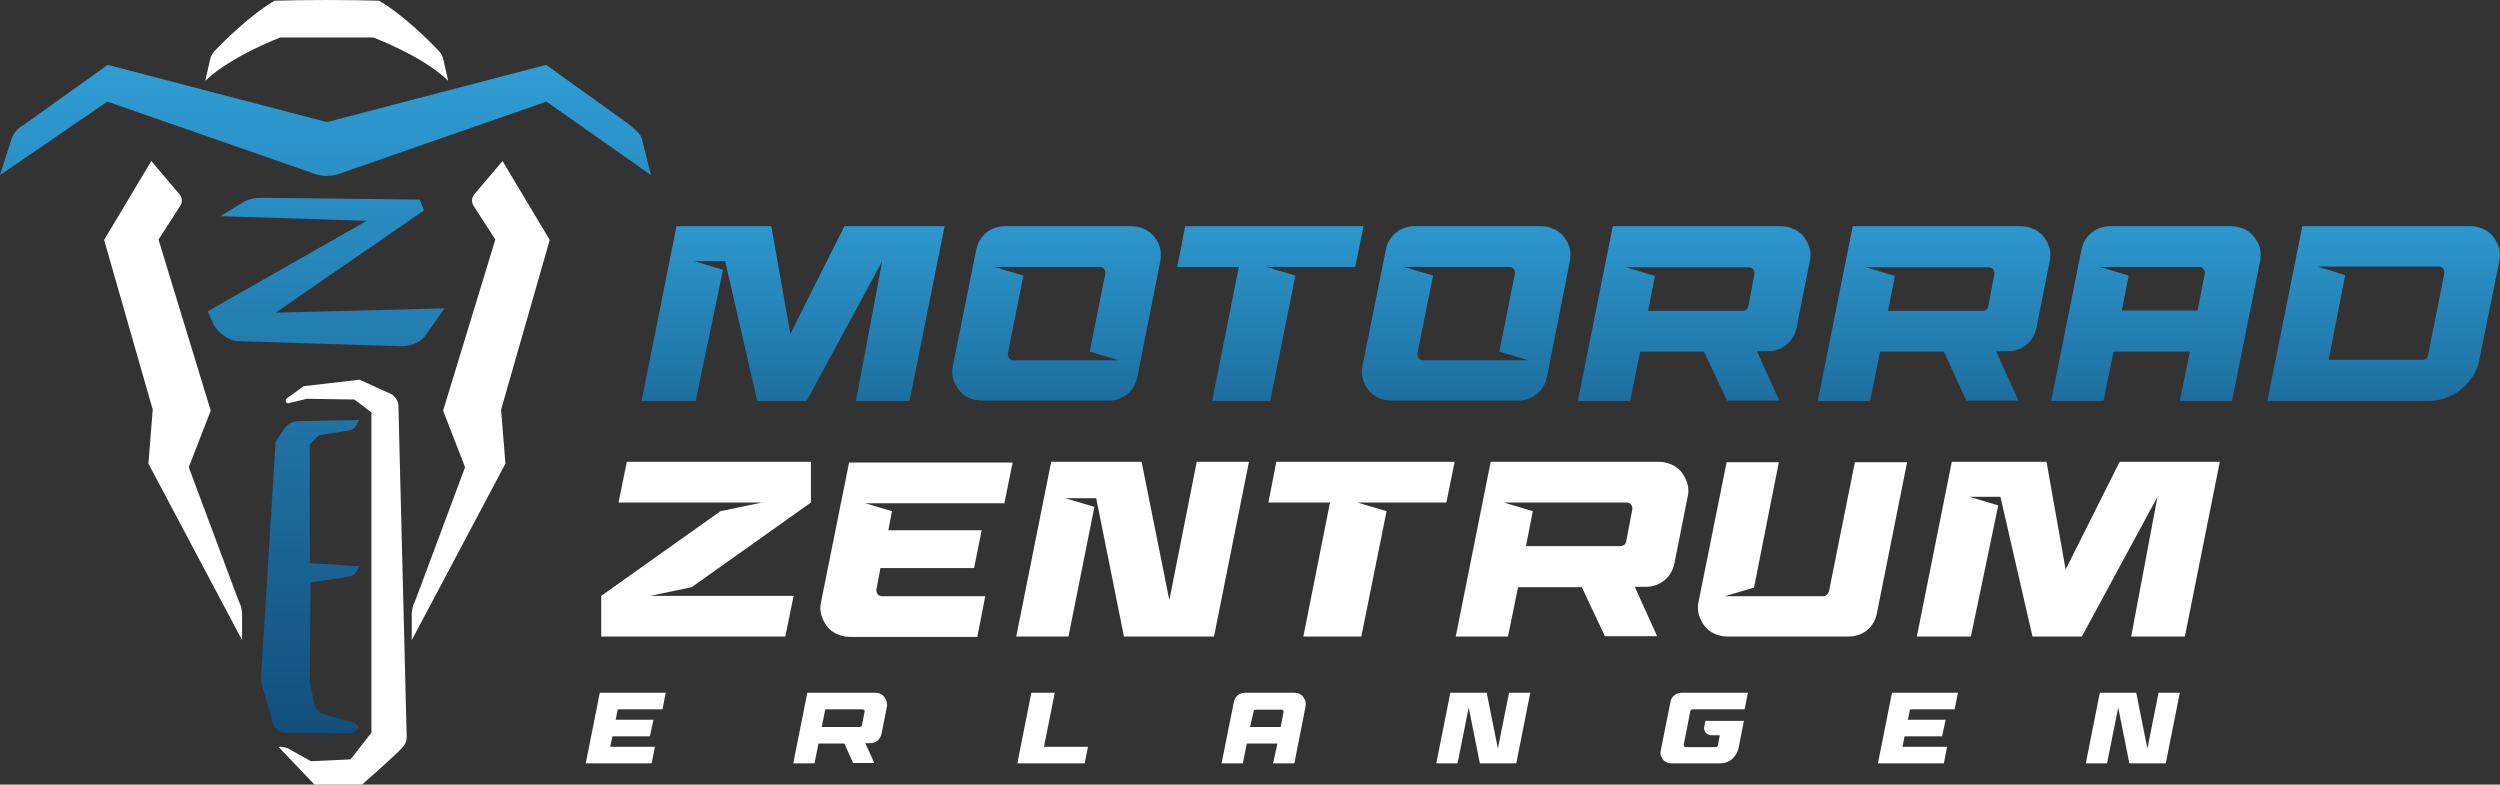
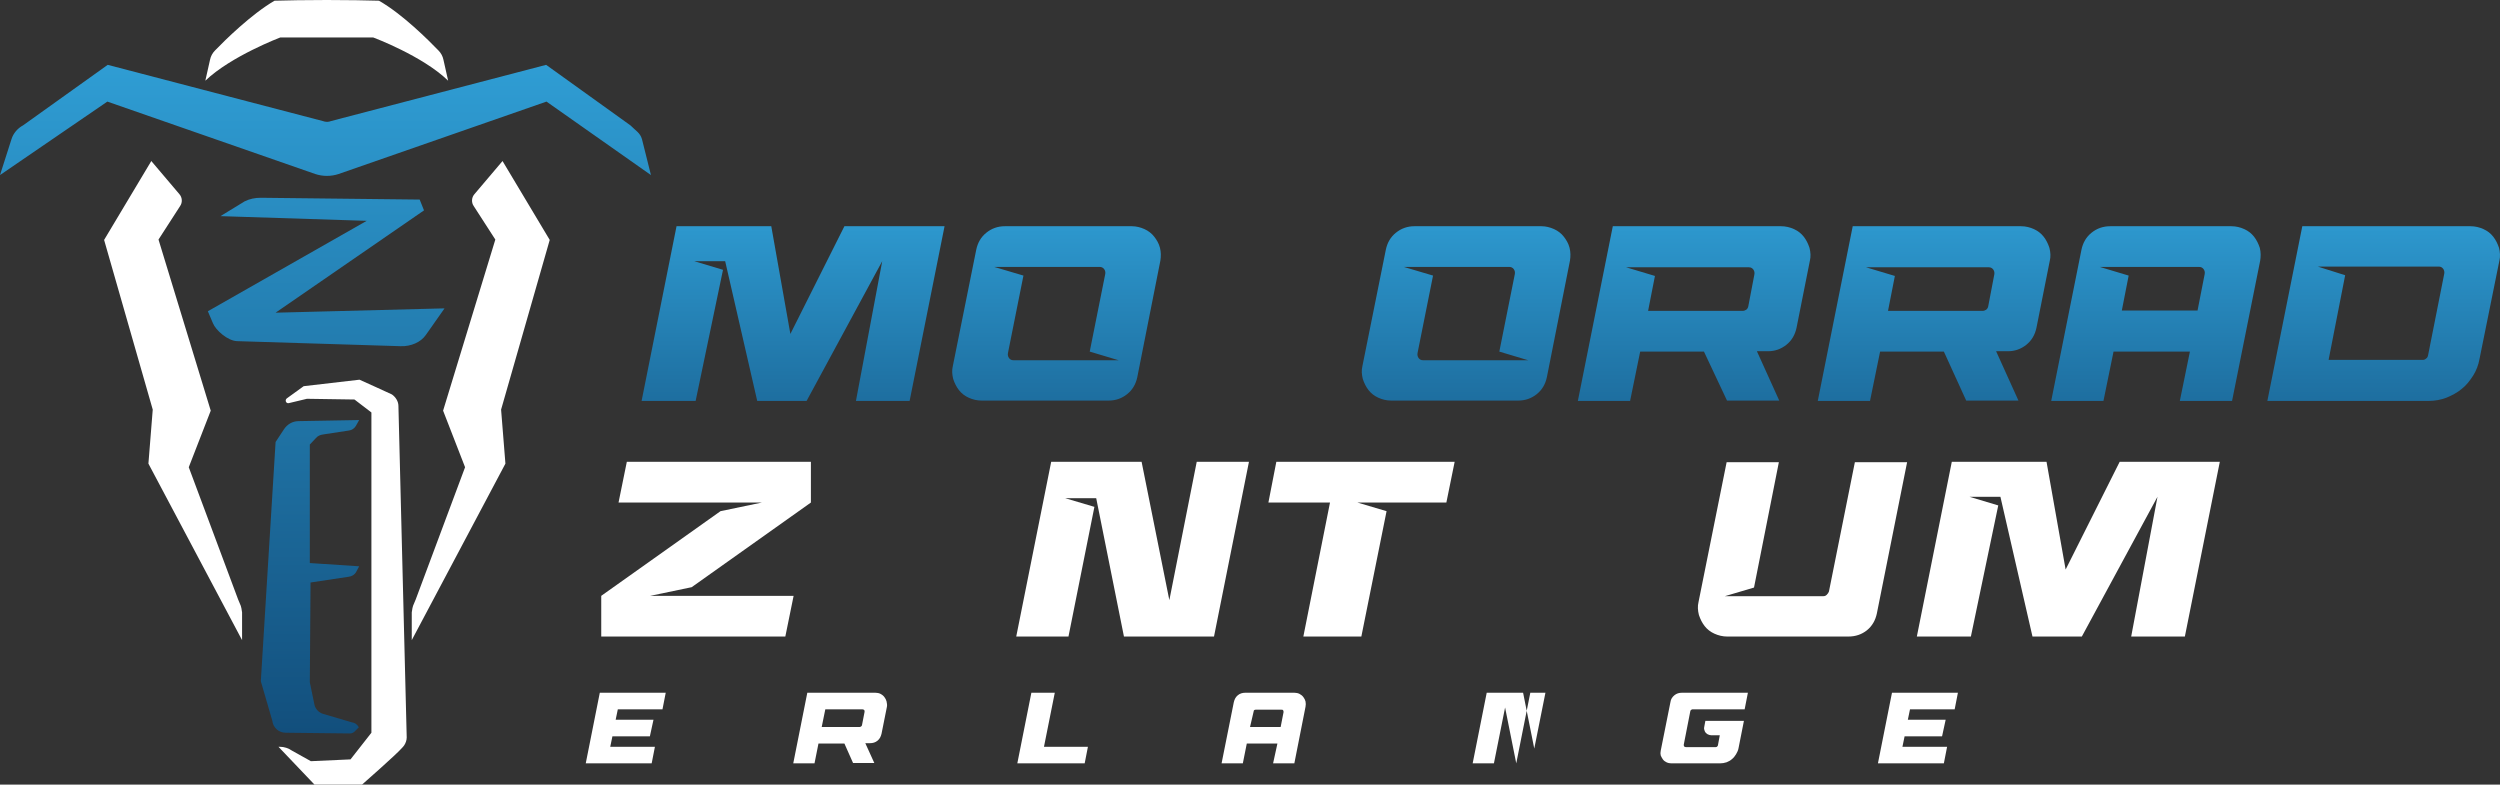
<svg xmlns="http://www.w3.org/2000/svg" id="uuid-400ae98a-b216-4b8c-a89a-89fac5ee4c60" viewBox="0 0 693.98 217.8">
  <rect x="0" y="0" width="693.98" height="217.8" fill="#333333" stroke="none" />
  <defs>
    <style>.uuid-af3762b8-b78f-47f5-b280-778b796bca79{fill:url(#uuid-2112db68-eb7f-426d-878e-9007c9ee6161);}.uuid-fa28141c-27bb-4a30-9467-e9baf700de58{fill:#0095ce;}.uuid-24b5c979-34e2-4d1a-b232-a64d4d1b2370{fill:#fff;}.uuid-8ffbae6f-c6e4-4f67-a758-b1fc8eec25f5{fill:url(#uuid-4916f60b-e129-4900-8d08-37fdc4fe9644);}.uuid-fb22a791-edf5-4bf0-8d20-21fedb73bc50{fill:url(#uuid-8311a291-460a-49fd-9104-dfc1d2b51168);}.uuid-4f41897f-fc43-4598-ab72-0ec44ee1ff92{fill:url(#uuid-19acbbc2-6eac-42f1-91c0-921558387ae2);}.uuid-af2a145e-a74e-4237-bd64-8795d290dd4e{fill:url(#uuid-9f75b859-7555-4e39-be52-ae417c317364);}.uuid-03e21619-158c-4e87-aeb4-ebc08f46a30e{fill:url(#uuid-216ec4ef-c7b4-47f1-9ce8-c5f4e4612434);}.uuid-fa1f8a5c-6229-4143-9437-c9324a6d9b47{fill:url(#uuid-f49ff5ae-3f35-47a7-b6ab-a7a4d9a2dfaf);}.uuid-9433f864-f536-48e9-be5d-eb26cf14b172{fill:url(#uuid-ec998dbb-a842-44db-8b7a-d14b06c3930b);}.uuid-c2203fc7-a70a-4bac-a9ab-8c8f5f765db3{fill:url(#uuid-b8e59c0f-b681-4439-872f-ce1b5fff8b76);}.uuid-048752b0-9db0-4c99-b7c8-cb29e1f548ac{fill:url(#uuid-ba56bf14-7db1-4ba4-b504-1972fb141585);}.uuid-b182b0e2-0ca6-4da3-a13c-f512751ee69d{fill:url(#uuid-287ab0fc-7989-4b54-a72a-344fd2ca7b83);}</style>
    <linearGradient id="uuid-8311a291-460a-49fd-9104-dfc1d2b51168" x1="90.35" y1="-101.96" x2="90.35" y2="225.65" gradientTransform="translate(0 217.6) scale(1 -1)" gradientUnits="userSpaceOnUse">
      <stop offset="0" stop-color="#001e46" />
      <stop offset="1" stop-color="#33a8e0" />
    </linearGradient>
    <linearGradient id="uuid-216ec4ef-c7b4-47f1-9ce8-c5f4e4612434" x1="90.55" y1="-101.96" x2="90.55" y2="225.65" gradientTransform="translate(0 217.6) scale(1 -1)" gradientUnits="userSpaceOnUse">
      <stop offset="0" stop-color="#001e46" />
      <stop offset="1" stop-color="#33a8e0" />
    </linearGradient>
    <linearGradient id="uuid-4916f60b-e129-4900-8d08-37fdc4fe9644" x1="86.05" y1="-101.96" x2="86.05" y2="225.65" gradientTransform="translate(0 217.6) scale(1 -1)" gradientUnits="userSpaceOnUse">
      <stop offset="0" stop-color="#001e46" />
      <stop offset="1" stop-color="#33a8e0" />
    </linearGradient>
    <linearGradient id="uuid-9f75b859-7555-4e39-be52-ae417c317364" x1="220.15" y1="11.77" x2="220.15" y2="174.06" gradientTransform="translate(0 217.6) scale(1 -1)" gradientUnits="userSpaceOnUse">
      <stop offset="0" stop-color="#001e46" />
      <stop offset="1" stop-color="#33a8e0" />
    </linearGradient>
    <linearGradient id="uuid-f49ff5ae-3f35-47a7-b6ab-a7a4d9a2dfaf" x1="293.28" y1="11.77" x2="293.28" y2="174.06" gradientTransform="translate(0 217.6) scale(1 -1)" gradientUnits="userSpaceOnUse">
      <stop offset="0" stop-color="#001e46" />
      <stop offset="1" stop-color="#33a8e0" />
    </linearGradient>
    <linearGradient id="uuid-19acbbc2-6eac-42f1-91c0-921558387ae2" x1="352.65" y1="11.77" x2="352.65" y2="174.06" gradientTransform="translate(0 217.6) scale(1 -1)" gradientUnits="userSpaceOnUse">
      <stop offset="0" stop-color="#001e46" />
      <stop offset="1" stop-color="#33a8e0" />
    </linearGradient>
    <linearGradient id="uuid-b8e59c0f-b681-4439-872f-ce1b5fff8b76" x1="406.98" y1="11.77" x2="406.98" y2="174.06" gradientTransform="translate(0 217.6) scale(1 -1)" gradientUnits="userSpaceOnUse">
      <stop offset="0" stop-color="#001e46" />
      <stop offset="1" stop-color="#33a8e0" />
    </linearGradient>
    <linearGradient id="uuid-ec998dbb-a842-44db-8b7a-d14b06c3930b" x1="470.29" y1="11.77" x2="470.29" y2="174.06" gradientTransform="translate(0 217.6) scale(1 -1)" gradientUnits="userSpaceOnUse">
      <stop offset="0" stop-color="#001e46" />
      <stop offset="1" stop-color="#33a8e0" />
    </linearGradient>
    <linearGradient id="uuid-2112db68-eb7f-426d-878e-9007c9ee6161" x1="536.89" y1="11.77" x2="536.89" y2="174.06" gradientTransform="translate(0 217.6) scale(1 -1)" gradientUnits="userSpaceOnUse">
      <stop offset="0" stop-color="#001e46" />
      <stop offset="1" stop-color="#33a8e0" />
    </linearGradient>
    <linearGradient id="uuid-ba56bf14-7db1-4ba4-b504-1972fb141585" x1="598.47" y1="11.77" x2="598.47" y2="174.06" gradientTransform="translate(0 217.6) scale(1 -1)" gradientUnits="userSpaceOnUse">
      <stop offset="0" stop-color="#001e46" />
      <stop offset="1" stop-color="#33a8e0" />
    </linearGradient>
    <linearGradient id="uuid-287ab0fc-7989-4b54-a72a-344fd2ca7b83" x1="661.69" y1="11.77" x2="661.69" y2="174.06" gradientTransform="translate(0 217.6) scale(1 -1)" gradientUnits="userSpaceOnUse">
      <stop offset="0" stop-color="#001e46" />
      <stop offset="1" stop-color="#33a8e0" />
    </linearGradient>
  </defs>
  <path class="uuid-24b5c979-34e2-4d1a-b232-a64d4d1b2370" d="M114.3,177.7l26-49-1.2-15,13.5-47.1-13.1-21.9-7.8,9.2c-.8,.9-.9,2.3-.2,3.3l6,9.3-14.5,47.5,6.1,15.7-13.7,36.7c-.8,2-.8,1.5-1.1,3.6v7.7Z" />
  <path class="uuid-24b5c979-34e2-4d1a-b232-a64d4d1b2370" d="M123.1,16.6c-.2-1-.7-1.9-1.4-2.6-2.7-2.8-10-10.1-16.5-13.8-3.2-.1-8.9-.2-14.5-.2s-11.3,.1-14.5,.2c-6.5,3.8-13.8,11-16.5,13.8-.7,.7-1.2,1.6-1.4,2.6l-1.3,5.8c7.1-6.8,20.8-12,20.8-12h25.8s13.7,5.1,20.8,12l-1.3-5.8Z" />
  <path class="uuid-fa28141c-27bb-4a30-9467-e9baf700de58" d="M108.7,109.5c-.1-.1-.4-.2-.8-.3,.3,0,.5,.1,.8,.3Z" />
  <path class="uuid-fa28141c-27bb-4a30-9467-e9baf700de58" d="M112.1,206.9c-.1,.2-.3,.4-.4,.5,.2-.2,.3-.4,.4-.5Z" />
  <g>
    <path class="uuid-fb22a791-edf5-4bf0-8d20-21fedb73bc50" d="M178.2,38.6c-.5-1.7-1.7-2.3-3.2-3.8l-23.4-16.8-59.7,15.6c-.7,.3-1.5,.3-2.3,0L29.9,18,6.4,34.8c-1.5,.8-2.7,2.2-3.2,3.8L0,48.6,29.8,28.2l57.7,20.1c2.1,.7,4.4,.7,6.5,0l57.7-20.1,29,20.4-2.5-10Z" />
    <path class="uuid-03e21619-158c-4e87-aeb4-ebc08f46a30e" d="M76.5,86.8l41.2-28.4-1.2-3-44.1-.5c-1.6,0-3.1,.3-4.5,1l-6.7,4.1,40.6,1.3-44.1,25.1,1.4,3.3c.8,2,4.1,4.9,6.7,5l45.4,1.4c2.9,.1,5.6-1.1,7-3.1l5.2-7.4-46.9,1.2Z" />
    <path class="uuid-8ffbae6f-c6e4-4f67-a758-b1fc8eec25f5" d="M96.8,160.1c.9-.1,1.7-.6,2.1-1.4l.8-1.5-13.7-.9v-32.9l1.7-1.8c.5-.6,1.2-.9,2-1l7.2-1.1c.8-.1,1.5-.6,1.9-1.3l.9-1.6-16.8,.3c-1.7,0-3.2,.9-4.1,2.3l-2.3,3.5-4.1,66.4,3.2,11c.2,1.9,1.8,3.3,3.7,3.3l17.9,.2c.4,0,.9-.2,1.2-.5l1.2-1.2c-.4-.8-1.1-1.3-2-1.4l-7.8-2.3c-1.2-.3-2.2-1.3-2.5-2.5l-1.3-6.3,.2-27.7,10.6-1.6Z" />
  </g>
  <path class="uuid-24b5c979-34e2-4d1a-b232-a64d4d1b2370" d="M110.6,112.7l2.3,92c0,.8-.3,1.6-.7,2.2h0c-.1,.1-.2,.3-.4,.5-1.9,2.2-10.9,10-11.3,10.4h-13.2l-10-10.5h.4c1.2,0,2.4,.4,3.4,1.1l5.2,2.9,11-.5,5.8-7.4V114.5l-4.7-3.6-13.2-.2-5,1.2c-.8,.2-1.2-.8-.6-1.3l4.7-3.4,15.5-1.8c.3,.1,9,4.1,9,4.1,1,.7,1.8,1.9,1.8,3.2Z" />
  <path class="uuid-24b5c979-34e2-4d1a-b232-a64d4d1b2370" d="M67.2,177.7l-26-49,1.2-15-13.5-47.1,13.1-21.9,7.8,9.2c.8,.9,.9,2.3,.2,3.3l-6,9.3,14.5,47.5-6.1,15.7,13.7,36.7c.8,2,.8,1.5,1.1,3.6v7.7Z" />
  <g>
    <path class="uuid-af2a145e-a74e-4237-bd64-8795d290dd4e" d="M223.9,111.3h-13.7l-8.9-38.8h-8.6l8,2.4-7.6,36.4h-15l9.7-48.5h26.3l5.3,29.9,15-29.9h27.8l-9.7,48.5h-14.9l7.3-38.8-21,38.8Z" />
    <path class="uuid-fa1f8a5c-6229-4143-9437-c9324a6d9b47" d="M314.2,62.8c1.2,0,2.4,.3,3.5,.8s2,1.2,2.7,2.1,1.3,1.9,1.6,3.1,.3,2.4,.1,3.6l-6.4,32.3c-.4,1.9-1.3,3.5-2.8,4.7s-3.2,1.8-5.2,1.8h-35.2c-1.3,0-2.5-.3-3.6-.8s-2-1.2-2.7-2.1c-.7-.9-1.2-1.9-1.6-3.1-.3-1.2-.4-2.4-.1-3.6l6.5-32.3c.4-1.9,1.3-3.5,2.8-4.7s3.2-1.8,5.1-1.8h35.3Zm-38.2,11.3l8.1,2.4-4.3,21.5c-.1,.5,0,1,.3,1.4s.7,.6,1.2,.6h29.2l-8-2.4,4.3-21.5c.1-.5,0-1-.3-1.4s-.7-.6-1.2-.6h-29.3Z" />
-     <path class="uuid-4f41897f-fc43-4598-ab72-0ec44ee1ff92" d="M329,62.8h49.5l-2.3,11.3h-24.7l8.1,2.4-7,34.8h-16.1l7.4-37.2h-17.1l2.2-11.3Z" />
    <path class="uuid-c2203fc7-a70a-4bac-a9ab-8c8f5f765db3" d="M427.9,62.8c1.2,0,2.4,.3,3.5,.8s2,1.2,2.7,2.1,1.3,1.9,1.6,3.1c.3,1.2,.3,2.4,.1,3.6l-6.4,32.3c-.4,1.9-1.3,3.5-2.8,4.7s-3.2,1.8-5.2,1.8h-35.2c-1.3,0-2.5-.3-3.6-.8s-2-1.2-2.7-2.1c-.7-.9-1.2-1.9-1.6-3.1-.3-1.2-.4-2.4-.1-3.6l6.5-32.3c.4-1.9,1.3-3.5,2.8-4.7s3.2-1.8,5.1-1.8h35.3Zm-38.2,11.3l8.1,2.4-4.3,21.5c-.1,.5,0,1,.3,1.4s.7,.6,1.2,.6h29.2l-8-2.4,4.3-21.5c.1-.5,0-1-.3-1.4s-.7-.6-1.2-.6h-29.3Z" />
    <path class="uuid-9433f864-f536-48e9-be5d-eb26cf14b172" d="M473,97.6h-17.7l-2.8,13.7h-14.5l9.7-48.5h46.7c1.3,0,2.5,.3,3.6,.8s2,1.2,2.7,2.1,1.2,1.9,1.6,3.1c.3,1.2,.4,2.4,.1,3.6l-3.7,18.6c-.4,1.9-1.3,3.5-2.8,4.7s-3.2,1.8-5.1,1.8h-3.1l6.2,13.7h-14.5l-6.4-13.6Zm10.7-11.3c.4,0,.7-.1,1-.3s.5-.5,.6-.9l1.7-8.9c.1-.5,0-1-.3-1.4s-.7-.6-1.2-.6h-34.1l8,2.4-1.9,9.7h26.2Z" />
    <path class="uuid-af3762b8-b78f-47f5-b280-778b796bca79" d="M539.6,97.6h-17.7l-2.8,13.7h-14.5l9.7-48.5h46.7c1.3,0,2.5,.3,3.6,.8s2,1.2,2.7,2.1,1.2,1.9,1.6,3.1c.3,1.2,.4,2.4,.1,3.6l-3.7,18.6c-.4,1.9-1.3,3.5-2.8,4.7s-3.2,1.8-5.1,1.8h-3.3l6.2,13.7h-14.5l-6.2-13.6Zm10.7-11.3c.4,0,.7-.1,1-.3s.5-.5,.6-.9l1.7-8.9c.1-.5,0-1-.3-1.4s-.7-.6-1.2-.6h-34.1l8,2.4-1.9,9.7h26.2Z" />
    <path class="uuid-048752b0-9db0-4c99-b7c8-cb29e1f548ac" d="M586.7,97.6l-2.8,13.7h-14.5l8.4-42c.4-1.9,1.3-3.5,2.8-4.7s3.2-1.8,5.2-1.8h33.6c1.3,0,2.5,.3,3.6,.8s2,1.2,2.7,2.1,1.2,1.9,1.6,3.1c.3,1.2,.3,2.4,.1,3.6l-7.8,38.9h-14.5l2.8-13.7h-21.2Zm23.3-11.3l2-10.2c.1-.5,0-1-.3-1.4s-.7-.6-1.2-.6h-27.6l8,2.4-1.9,9.7h21v.1Z" />
    <path class="uuid-b182b0e2-0ca6-4da3-a13c-f512751ee69d" d="M674.1,111.3h-44.7l9.7-48.5h46.7c1.3,0,2.5,.3,3.6,.8s2,1.2,2.7,2.1,1.2,1.9,1.6,3.1c.3,1.2,.4,2.4,.1,3.6l-5.5,27.2c-.3,1.7-.9,3.3-1.8,4.7-.9,1.4-1.9,2.7-3.2,3.7-1.2,1-2.7,1.8-4.2,2.4-1.6,.6-3.2,.9-5,.9Zm-.1-12.6l4.5-22.7c.1-.5,0-1-.3-1.4s-.7-.6-1.2-.6h-33.6l7.6,2.4-4.6,23.5h26.1c.4,0,.7-.1,1-.4,.2-.1,.4-.4,.5-.8Z" />
  </g>
  <path class="uuid-24b5c979-34e2-4d1a-b232-a64d4d1b2370" d="M211.5,139.5h-39.8l2.3-11.3h51.1v11.3l-33.1,23.5-11.5,2.4h39.8l-2.3,11.3h-51.1v-11.3l33.1-23.5,11.5-2.4Z" />
-   <path class="uuid-24b5c979-34e2-4d1a-b232-a64d4d1b2370" d="M239.5,139.5l8.1,2.4-1,5.3h25.9l-2.1,10.5h-26l-1.1,5.8c-.1,.5,0,1,.3,1.4s.7,.6,1.2,.6h28.7l-2.2,11.3h-35.4c-1.3,0-2.5-.3-3.6-.8s-2-1.2-2.7-2.1c-.7-.9-1.2-1.9-1.6-3.1-.3-1.2-.4-2.4-.1-3.6l7.8-38.8h45.4l-2.3,11.3h-39.3v-.2Z" />
  <path class="uuid-24b5c979-34e2-4d1a-b232-a64d4d1b2370" d="M332.2,128.2h14.5l-9.7,48.5h-25l-7.7-38.4h-8.6l8.1,2.4-7.2,36h-14.5l9.7-48.5h25.1l7.7,38.4,7.6-38.4Z" />
  <path class="uuid-24b5c979-34e2-4d1a-b232-a64d4d1b2370" d="M354.3,128.2h49.5l-2.3,11.3h-24.7l8.1,2.4-7,34.8h-16.1l7.4-37.2h-17.1l2.2-11.3Z" />
-   <path class="uuid-24b5c979-34e2-4d1a-b232-a64d4d1b2370" d="M439.1,163h-17.7l-2.8,13.7h-14.5l9.7-48.5h46.7c1.3,0,2.5,.3,3.6,.8s2,1.2,2.7,2.1c.7,.9,1.2,1.9,1.6,3.1,.3,1.2,.4,2.4,.1,3.6l-3.7,18.6c-.4,1.9-1.3,3.5-2.8,4.7s-3.2,1.8-5.1,1.8h-3.1l6.2,13.7h-14.5l-6.4-13.6Zm10.7-11.4c.4,0,.7-.1,1-.3s.5-.5,.6-.9l1.7-8.9c.1-.5,0-1-.3-1.4s-.7-.6-1.2-.6h-34.1l8,2.4-1.9,9.7h26.2Z" />
  <path class="uuid-24b5c979-34e2-4d1a-b232-a64d4d1b2370" d="M513.1,176.7h-33.6c-1.3,0-2.5-.3-3.6-.8s-2-1.2-2.7-2.1c-.7-.9-1.2-1.9-1.6-3.1-.3-1.2-.4-2.4-.1-3.6l7.8-38.8h14.5l-6.9,34.8-8.1,2.4h27.3c.4,0,.7-.1,1-.4s.5-.6,.6-.9l7.2-35.9h14.5l-8.4,42c-.4,1.9-1.3,3.5-2.8,4.7-1.4,1.1-3.1,1.7-5.1,1.7Z" />
  <path class="uuid-24b5c979-34e2-4d1a-b232-a64d4d1b2370" d="M577.9,176.7h-13.7l-8.9-38.8h-8.6l8,2.4-7.6,36.4h-15l9.7-48.5h26.3l5.3,29.9,15-29.9h27.8l-9.7,48.5h-14.9l7.3-38.8-21,38.8Z" />
  <path class="uuid-24b5c979-34e2-4d1a-b232-a64d4d1b2370" d="M180.4,204.4h-10.4l-.6,2.9h12.4l-.9,4.6h-18.3l3.9-19.6h18.3l-.9,4.6h-12.4l-.6,2.9h10.5l-1,4.6Z" />
  <path class="uuid-24b5c979-34e2-4d1a-b232-a64d4d1b2370" d="M234.4,206.4h-7.2l-1.1,5.5h-5.9l3.9-19.6h18.9c.5,0,1,.1,1.4,.3s.8,.5,1.1,.9c.3,.4,.5,.8,.6,1.2,.1,.5,.2,1,.1,1.5l-1.5,7.5c-.2,.8-.5,1.4-1.1,1.9s-1.3,.7-2.1,.7h-1.3l2.5,5.5h-5.9l-2.4-5.4Zm4.7-4.8c.1-.1,.2-.2,.2-.4l.7-3.6c0-.2,0-.4-.1-.5s-.3-.2-.5-.2h-10.3l-1,4.9h10.6c.1,0,.3-.1,.4-.2Z" />
  <path class="uuid-24b5c979-34e2-4d1a-b232-a64d4d1b2370" d="M286.3,192.3h6.5l-3,15h12.2l-.9,4.6h-18.7l3.9-19.6Z" />
  <path class="uuid-24b5c979-34e2-4d1a-b232-a64d4d1b2370" d="M354.6,206.4h-8.5l-1.1,5.5h-5.9l3.4-17c.2-.8,.5-1.4,1.1-1.9s1.3-.7,2.1-.7h13.6c.5,0,1,.1,1.4,.3s.8,.5,1.1,.9,.5,.8,.6,1.2c.1,.5,.1,1,0,1.5l-3.1,15.7h-5.9l1.2-5.5Zm-7.6-4.6h8.5l.8-4.1c0-.2,0-.4-.1-.5-.1-.2-.3-.2-.5-.2h-7.1c-.4,0-.6,.2-.6,.5l-1,4.3Z" />
-   <path class="uuid-24b5c979-34e2-4d1a-b232-a64d4d1b2370" d="M424.8,192.3l-3.9,19.6h-10.1l-3.1-15.5-3.1,15.5h-5.9l3.9-19.6h10.1l3.1,15.5,3.1-15.5h5.9Z" />
+   <path class="uuid-24b5c979-34e2-4d1a-b232-a64d4d1b2370" d="M424.8,192.3l-3.9,19.6l-3.1-15.5-3.1,15.5h-5.9l3.9-19.6h10.1l3.1,15.5,3.1-15.5h5.9Z" />
  <path class="uuid-24b5c979-34e2-4d1a-b232-a64d4d1b2370" d="M485.2,192.3l-.9,4.6h-14.5c-.1,0-.3,.1-.4,.2s-.2,.2-.2,.4l-1.8,9.2c0,.2,0,.4,.1,.5s.3,.2,.5,.2h8.3c.2,0,.3-.1,.4-.2s.2-.2,.2-.4l.5-2.7h-2.4c-.3,0-.6-.1-.8-.2-.3-.1-.5-.3-.7-.5s-.3-.5-.4-.8c-.1-.3-.1-.6,0-.9l.3-1.6h10.7l-1.5,7.6c-.1,.6-.4,1.2-.7,1.7s-.7,1-1.1,1.3c-.4,.4-1,.7-1.5,.9-.6,.2-1.2,.3-1.8,.3h-13.6c-.4,0-.9-.1-1.3-.3s-.7-.4-1-.8-.4-.7-.6-1.1c-.1-.4-.1-.8,0-1.3l2.7-13.5c.1-.8,.5-1.4,1.1-1.9s1.3-.7,2.1-.7h18.3Z" />
  <path class="uuid-24b5c979-34e2-4d1a-b232-a64d4d1b2370" d="M539.1,204.4h-10.4l-.6,2.9h12.4l-.9,4.6h-18.3l3.9-19.6h18.3l-.9,4.6h-12.4l-.6,2.9h10.5l-1,4.6Z" />
-   <path class="uuid-24b5c979-34e2-4d1a-b232-a64d4d1b2370" d="M605.1,192.3l-3.9,19.6h-10.1l-3.1-15.5-3.1,15.5h-5.9l3.9-19.6h10.1l3.1,15.5,3.1-15.5h5.9Z" />
</svg>